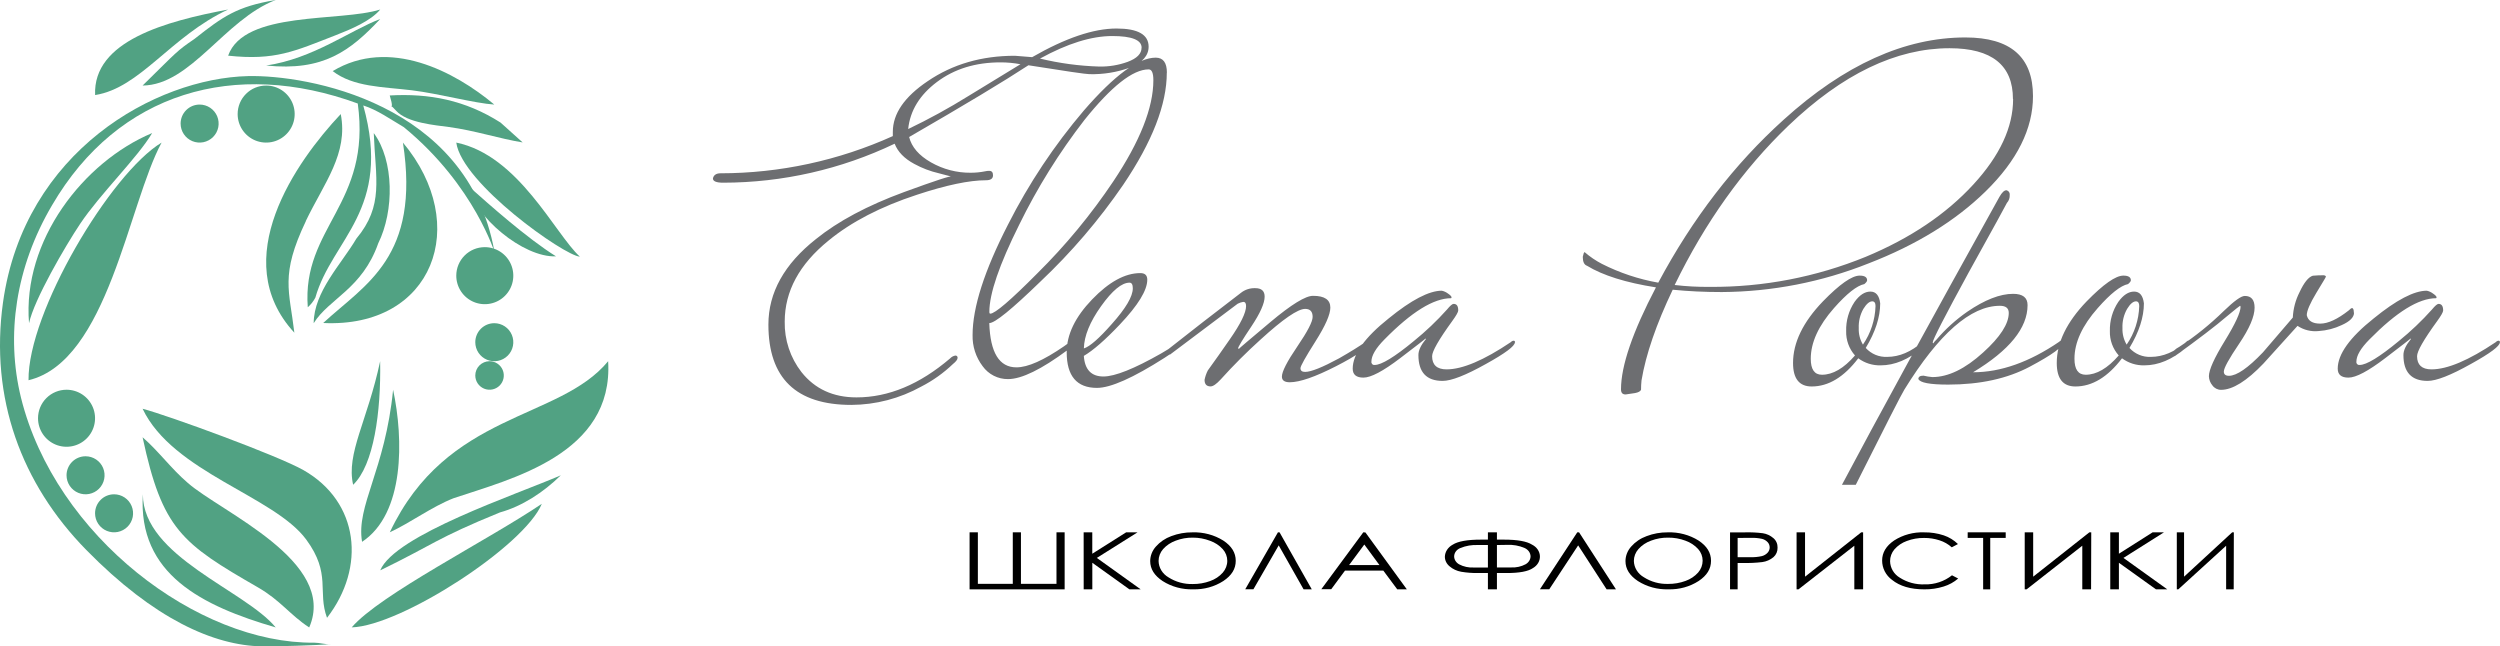
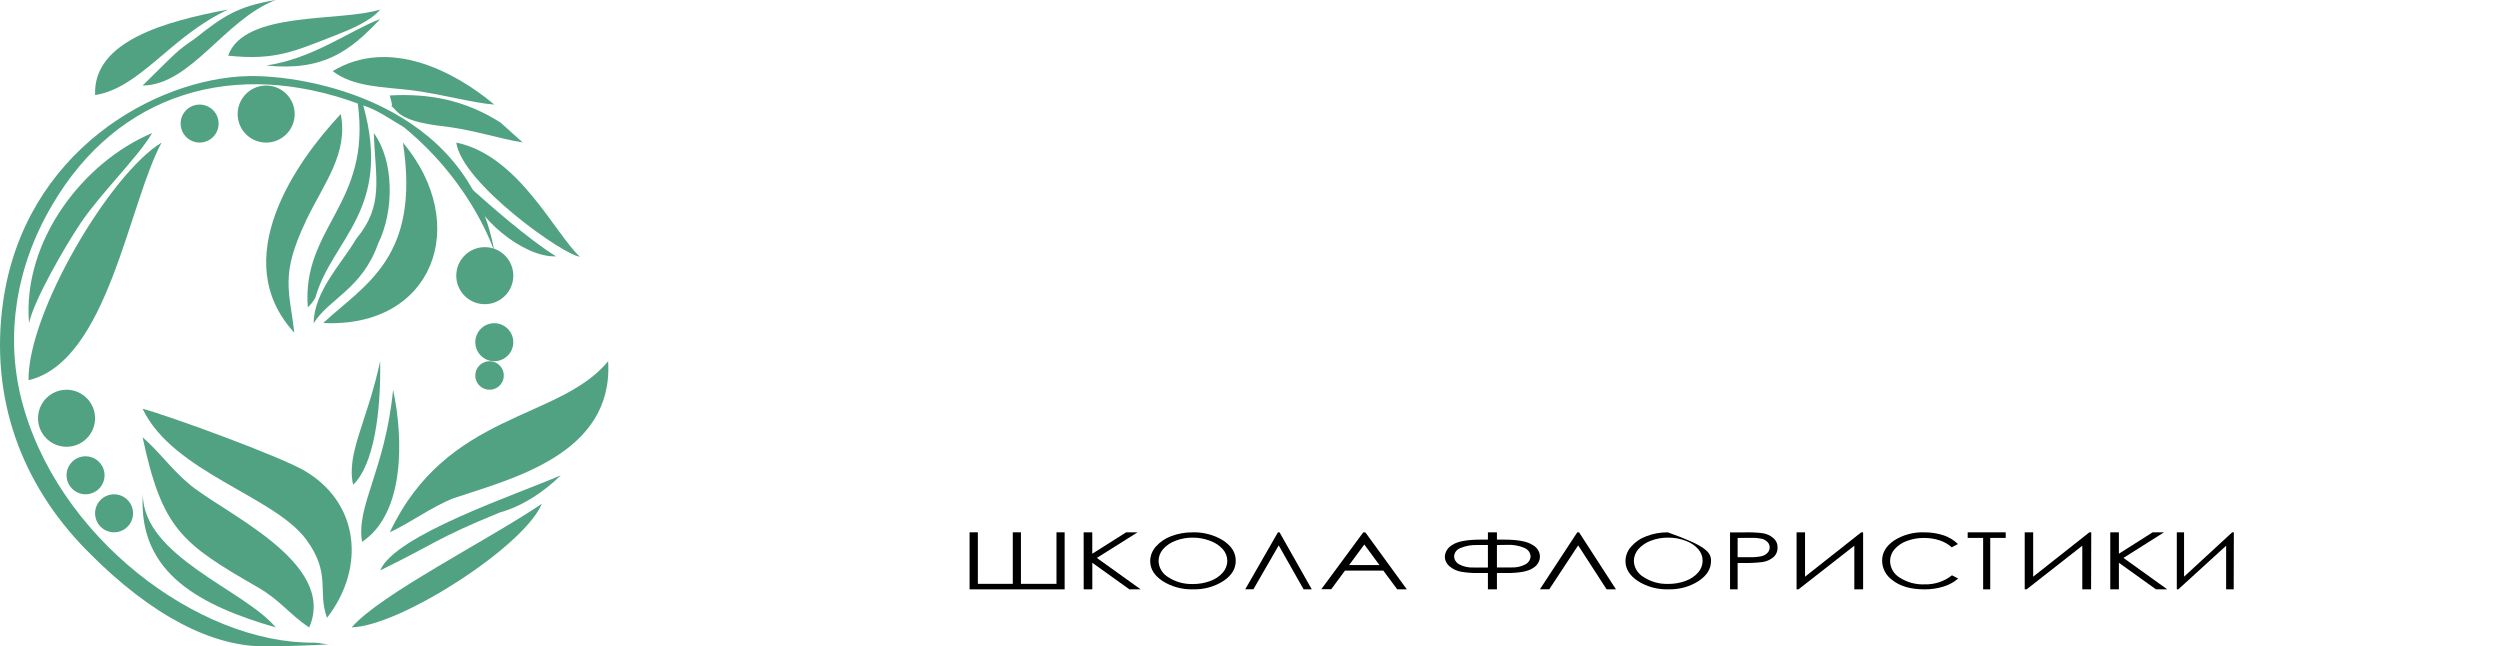
<svg xmlns="http://www.w3.org/2000/svg" width="263" height="68" viewBox="0 0 263 68" fill="none">
  <path fill-rule="evenodd" clip-rule="evenodd" d="M34.814 67.758C33.338 67.894 28.854 68.019 27.578 67.998C22.515 67.915 16.212 65.13 9.081 57.858C2.241 50.885 -1.086 41.873 0.316 31.813C2.553 15.862 16.412 8.234 26.102 8.005C32.241 7.863 49.164 10.779 51.997 26.383C52.092 26.91 50.058 19.593 42.482 13.376C40.971 12.485 39.726 11.583 38.215 11.091C41.283 22.101 34.941 25.117 33.177 31.307C32.977 31.692 32.706 32.037 32.378 32.323C31.747 23.883 39.092 21.497 37.637 10.89C24.731 6.167 12.436 9.673 5.48 21.584C1.638 28.1 0.596 35.274 2.209 41.842C5.824 56.433 20.854 67.738 33.061 67.609C33.636 67.609 34.208 67.817 34.769 67.758H34.814Z" fill="#51A283" />
  <path fill-rule="evenodd" clip-rule="evenodd" d="M34.404 65C33.37 62.21 34.873 60.385 32.222 56.771C28.845 52.17 18.184 49.697 15 43C17.701 43.711 29.227 47.922 31.928 49.46C37.784 52.797 38.517 59.684 34.397 65H34.404Z" fill="#51A283" />
  <path fill-rule="evenodd" clip-rule="evenodd" d="M41.007 56C47.014 43.276 58.809 44.273 63.977 38C64.565 47.791 53.766 50.381 47.714 52.413C45.406 53.318 43.217 54.975 41 56H41.007Z" fill="#51A283" />
  <path fill-rule="evenodd" clip-rule="evenodd" d="M17 15C13.498 21.475 11.345 38.006 3.001 40C2.915 32.881 11.606 18.258 17 15Z" fill="#51A283" />
  <path fill-rule="evenodd" clip-rule="evenodd" d="M32.516 66C30.496 64.677 29.502 63.153 27.134 61.792C19.096 57.167 17.079 55.683 15 46C16.725 47.504 17.989 49.286 19.75 50.797C23.258 53.881 35.516 59.062 32.538 65.986L32.516 66Z" fill="#51A283" />
  <path fill-rule="evenodd" clip-rule="evenodd" d="M42.388 15C49.616 23.629 45.578 34.534 34 33.98C38.428 29.893 44.245 27.066 42.388 15Z" fill="#51A283" />
  <path fill-rule="evenodd" clip-rule="evenodd" d="M32.179 23.259C29.453 28.973 30.45 30.559 30.965 35C23.872 27.312 31.131 17.004 35.847 12C36.653 16.165 34.103 19.235 32.168 23.256L32.179 23.259Z" fill="#51A283" />
  <path fill-rule="evenodd" clip-rule="evenodd" d="M58.492 26.967C55.025 27.118 49.825 22.701 49.369 19.653C51.442 21.497 55.409 25.041 58.492 26.967V26.967ZM48 15C54.579 16.352 58.366 24.588 61 27C59.358 26.898 48.589 19.292 48 15Z" fill="#51A283" />
  <path fill-rule="evenodd" clip-rule="evenodd" d="M33 34C33.021 30.673 35.908 27.789 37.487 25.109C40.405 21.604 39.501 18.838 39.32 14C41.459 16.888 41.489 22.162 39.788 25.604C38.092 30.416 34.61 31.409 33 34Z" fill="#51A283" />
  <path fill-rule="evenodd" clip-rule="evenodd" d="M57 53C55.171 57.442 42.18 65.847 37 66C39.942 62.56 51.327 56.832 57 53V53Z" fill="#51A283" />
  <path fill-rule="evenodd" clip-rule="evenodd" d="M16 14.007C14.509 16.546 10.55 20.38 8.446 23.525C6.86 25.898 3.583 31.525 3.054 34C2.341 25.315 8.783 17.027 16 14V14.007Z" fill="#51A283" />
  <path fill-rule="evenodd" clip-rule="evenodd" d="M52 11C49.984 10.877 46.092 9.834 43.326 9.498C40.278 9.131 37.168 9.161 35 7.479C40.958 3.898 47.83 7.512 52 11Z" fill="#51A283" />
  <path fill-rule="evenodd" clip-rule="evenodd" d="M10.006 10C9.762 4.293 17.458 2.234 24 1C17.939 3.828 14.775 9.248 10.006 10Z" fill="#51A283" />
  <path fill-rule="evenodd" clip-rule="evenodd" d="M40 1C39.02 2.196 36.933 3.077 35.31 3.707C30.985 5.39 28.94 6.39 24 5.856C25.686 1.086 35.809 2.336 40 1Z" fill="#51A283" />
  <path fill-rule="evenodd" clip-rule="evenodd" d="M59 50C57.157 51.811 54.908 53.267 52.593 53.907C45.86 56.648 45.53 57.323 40 60C41.543 56.286 54.215 52.071 59 50Z" fill="#51A283" />
  <path fill-rule="evenodd" clip-rule="evenodd" d="M41.354 41C42.467 46.208 42.575 54.034 38.09 57C37.437 53.224 40.519 49.478 41.354 41V41Z" fill="#51A283" />
  <path fill-rule="evenodd" clip-rule="evenodd" d="M28.983 66C21.299 63.756 14.486 60.424 15.031 52C15.031 58.549 25.791 62.09 29 66H28.983Z" fill="#51A283" />
  <path fill-rule="evenodd" clip-rule="evenodd" d="M54.993 14.987C52.441 14.567 49.95 13.726 47.203 13.36C45.858 13.171 42.832 12.94 41.672 11.649C40.513 10.358 41.672 12.229 41 10.043C45.115 9.807 48.935 10.518 52.663 12.898L55 15L54.993 14.987Z" fill="#51A283" />
  <path fill-rule="evenodd" clip-rule="evenodd" d="M20.481 4.077C23.459 1.727 24.933 0.679 29 0C23.625 2.061 20.074 8.951 15 9C18.724 5.351 18.502 5.435 20.481 4.077Z" fill="#51A283" />
  <path fill-rule="evenodd" clip-rule="evenodd" d="M37.15 51C36.398 47.703 38.65 44.308 39.992 38C40.09 43.34 39.328 48.919 37.15 51Z" fill="#51A283" />
  <path fill-rule="evenodd" clip-rule="evenodd" d="M28 6.894C32.98 6.158 36.873 3.169 40 2C36.847 5.353 34.03 7.515 28 6.894Z" fill="#51A283" />
  <path fill-rule="evenodd" clip-rule="evenodd" d="M28 9C28.593 9 29.173 9.176 29.667 9.506C30.16 9.835 30.545 10.304 30.772 10.852C30.999 11.4 31.058 12.003 30.942 12.585C30.827 13.167 30.541 13.702 30.121 14.121C29.702 14.541 29.167 14.827 28.585 14.942C28.003 15.058 27.4 14.999 26.852 14.772C26.304 14.545 25.835 14.16 25.506 13.667C25.176 13.173 25 12.593 25 12C25 11.606 25.077 11.216 25.227 10.851C25.378 10.487 25.599 10.156 25.878 9.878C26.156 9.599 26.487 9.378 26.851 9.227C27.216 9.077 27.606 9 28 9V9Z" fill="#51A283" />
  <path fill-rule="evenodd" clip-rule="evenodd" d="M51 26C51.593 26 52.173 26.176 52.667 26.506C53.16 26.835 53.545 27.304 53.772 27.852C53.999 28.4 54.058 29.003 53.942 29.585C53.827 30.167 53.541 30.702 53.121 31.121C52.702 31.541 52.167 31.827 51.585 31.942C51.003 32.058 50.4 31.999 49.852 31.772C49.304 31.545 48.835 31.16 48.506 30.667C48.176 30.173 48 29.593 48 29C48 28.204 48.316 27.441 48.879 26.879C49.441 26.316 50.204 26 51 26V26Z" fill="#51A283" />
  <path fill-rule="evenodd" clip-rule="evenodd" d="M7 41C7.593 41 8.173 41.176 8.667 41.506C9.16 41.835 9.545 42.304 9.772 42.852C9.999 43.4 10.058 44.003 9.942 44.585C9.827 45.167 9.541 45.702 9.121 46.121C8.702 46.541 8.167 46.827 7.585 46.942C7.003 47.058 6.4 46.999 5.852 46.772C5.304 46.545 4.835 46.16 4.506 45.667C4.176 45.173 4 44.593 4 44C4 43.204 4.316 42.441 4.879 41.879C5.441 41.316 6.204 41 7 41V41Z" fill="#51A283" />
  <path fill-rule="evenodd" clip-rule="evenodd" d="M9.003 48C9.399 48.001 9.785 48.118 10.114 48.339C10.442 48.559 10.698 48.871 10.849 49.237C11 49.602 11.039 50.004 10.961 50.392C10.884 50.78 10.693 51.136 10.413 51.415C10.133 51.695 9.777 51.885 9.389 51.962C9.001 52.039 8.599 51.999 8.234 51.847C7.869 51.696 7.556 51.44 7.337 51.111C7.117 50.782 7 50.395 7 50C7 49.737 7.052 49.477 7.153 49.234C7.253 48.991 7.401 48.77 7.587 48.585C7.773 48.399 7.994 48.252 8.237 48.151C8.48 48.051 8.74 48 9.003 48V48Z" fill="#51A283" />
  <path fill-rule="evenodd" clip-rule="evenodd" d="M12 52C12.396 52 12.782 52.117 13.111 52.337C13.44 52.557 13.696 52.869 13.848 53.235C13.999 53.6 14.039 54.002 13.962 54.39C13.884 54.778 13.694 55.135 13.414 55.414C13.134 55.694 12.778 55.884 12.39 55.962C12.002 56.039 11.6 55.999 11.235 55.848C10.869 55.696 10.557 55.44 10.337 55.111C10.117 54.782 10 54.396 10 54C10 53.47 10.211 52.961 10.586 52.586C10.961 52.211 11.47 52 12 52Z" fill="#51A283" />
  <path fill-rule="evenodd" clip-rule="evenodd" d="M51.5 38C51.797 38 52.087 38.088 52.333 38.253C52.58 38.418 52.772 38.652 52.886 38.926C52.999 39.2 53.029 39.502 52.971 39.793C52.913 40.084 52.77 40.351 52.561 40.561C52.351 40.77 52.084 40.913 51.793 40.971C51.502 41.029 51.2 40.999 50.926 40.886C50.652 40.772 50.418 40.58 50.253 40.333C50.088 40.087 50 39.797 50 39.5C50.001 39.102 50.159 38.721 50.44 38.44C50.721 38.159 51.102 38.001 51.5 38Z" fill="#51A283" />
  <path fill-rule="evenodd" clip-rule="evenodd" d="M52.003 34C52.399 34.001 52.785 34.118 53.114 34.339C53.442 34.559 53.698 34.871 53.849 35.237C54 35.602 54.039 36.004 53.961 36.392C53.884 36.78 53.693 37.136 53.413 37.415C53.133 37.695 52.777 37.885 52.389 37.962C52.001 38.039 51.599 37.999 51.234 37.847C50.869 37.696 50.556 37.44 50.337 37.111C50.117 36.782 50 36.395 50 36C50 35.737 50.052 35.477 50.153 35.234C50.253 34.991 50.401 34.77 50.587 34.585C50.773 34.399 50.994 34.252 51.237 34.151C51.48 34.051 51.74 34 52.003 34V34Z" fill="#51A283" />
  <path fill-rule="evenodd" clip-rule="evenodd" d="M21 11C21.396 11 21.782 11.117 22.111 11.337C22.44 11.557 22.696 11.869 22.848 12.235C22.999 12.6 23.039 13.002 22.962 13.39C22.884 13.778 22.694 14.134 22.414 14.414C22.134 14.694 21.778 14.884 21.39 14.962C21.002 15.039 20.6 14.999 20.235 14.848C19.869 14.696 19.557 14.44 19.337 14.111C19.117 13.782 19 13.396 19 13C19 12.47 19.211 11.961 19.586 11.586C19.961 11.211 20.47 11 21 11V11Z" fill="#51A283" />
  <path d="M102.871 61.42H106.545V56H107.403V61.42H111.142V56H112V62H102V56H102.871V61.42Z" fill="black" />
  <path d="M114 56H114.908V58.252L118.474 56H119.67L115.387 58.693L120 62H118.815L114.912 59.204V62H114.004L114 56Z" fill="black" />
  <path d="M125.444 56.003C126.597 55.965 127.733 56.268 128.692 56.868C129.562 57.446 130 58.139 130 58.997C130 59.855 129.565 60.542 128.695 61.123C127.762 61.724 126.648 62.03 125.515 61.997C124.375 62.032 123.251 61.727 122.308 61.126C121.438 60.548 121 59.855 121 59.026C121.004 58.468 121.216 57.928 121.598 57.5C122.028 57.01 122.586 56.631 123.219 56.4C123.925 56.132 124.681 55.997 125.444 56.003V56.003ZM125.481 56.559C124.867 56.551 124.256 56.659 123.687 56.877C123.171 57.062 122.714 57.367 122.359 57.764C122.051 58.115 121.883 58.556 121.883 59.01C121.888 59.358 121.986 59.7 122.17 60.002C122.353 60.305 122.616 60.56 122.933 60.742C123.68 61.221 124.57 61.466 125.475 61.441C126.105 61.447 126.73 61.339 127.316 61.123C127.829 60.941 128.284 60.638 128.634 60.243C128.941 59.892 129.11 59.453 129.11 59C129.111 58.551 128.943 58.115 128.634 57.77C128.277 57.377 127.819 57.075 127.302 56.893C126.725 56.67 126.106 56.557 125.481 56.559V56.559Z" fill="black" />
  <path d="M138 62H137.139L134.52 57.374L131.861 61.99H131L134.439 56H134.608L138 62Z" fill="black" />
  <path d="M143.641 56.013L148 62H146.992L145.523 60.024H141.495L140.045 61.987H139L143.418 56L143.641 56.013ZM143.526 57.284L141.923 59.446H145.118L143.526 57.284Z" fill="black" />
  <path d="M156.528 56H157.477V56.768H158.204C159.628 56.768 160.617 56.944 161.169 57.296C161.412 57.417 161.616 57.592 161.762 57.803C161.907 58.014 161.989 58.255 161.999 58.502C162.009 58.749 161.948 58.995 161.82 59.215C161.692 59.435 161.503 59.622 161.271 59.758C160.768 60.11 159.844 60.285 158.498 60.283H157.477V62H156.528V60.283H155.511C154.91 60.293 154.309 60.248 153.718 60.149C153.261 60.068 152.84 59.872 152.505 59.585C152.345 59.455 152.217 59.297 152.13 59.121C152.043 58.945 151.999 58.755 152 58.562C152.008 58.308 152.088 58.059 152.232 57.838C152.376 57.618 152.58 57.432 152.825 57.3C153.375 56.945 154.37 56.768 155.809 56.768H156.528V56ZM156.528 57.336H155.466C154.837 57.308 154.21 57.416 153.639 57.65C153.443 57.725 153.275 57.849 153.158 58.007C153.04 58.165 152.977 58.35 152.976 58.539C152.979 58.705 153.028 58.867 153.12 59.012C153.211 59.156 153.342 59.279 153.499 59.367C153.968 59.618 154.513 59.734 155.059 59.702H156.528V57.336ZM157.477 57.336V59.695H158.984C159.513 59.72 160.038 59.604 160.491 59.361C160.649 59.272 160.779 59.15 160.87 59.005C160.962 58.861 161.011 58.698 161.015 58.532C161.012 58.35 160.952 58.172 160.844 58.017C160.735 57.862 160.58 57.736 160.397 57.654C159.812 57.399 159.163 57.284 158.513 57.32L157.477 57.336Z" fill="black" />
  <path d="M170 62H169.016L166.023 57.374L162.984 61.99H162L165.93 56H166.117L170 62Z" fill="black" />
-   <path d="M175.444 56.003C176.597 55.965 177.733 56.267 178.692 56.868C179.562 57.446 180 58.139 180 58.997C180 59.855 179.565 60.542 178.695 61.123C177.762 61.724 176.648 62.03 175.515 61.997C174.375 62.032 173.251 61.727 172.308 61.126C171.438 60.548 171 59.855 171 59.026C171.004 58.468 171.216 57.928 171.598 57.5C172.029 57.009 172.588 56.63 173.222 56.401C173.927 56.132 174.683 55.997 175.444 56.003V56.003ZM175.481 56.559C174.867 56.552 174.257 56.66 173.687 56.877C173.172 57.062 172.715 57.367 172.362 57.764C172.052 58.114 171.883 58.555 171.883 59.01C171.891 59.356 171.991 59.696 172.176 59.996C172.361 60.297 172.623 60.549 172.94 60.729C173.686 61.208 174.576 61.453 175.481 61.428C176.111 61.435 176.737 61.327 177.323 61.111C177.837 60.928 178.292 60.625 178.644 60.23C178.949 59.879 179.116 59.44 179.117 58.987C179.119 58.538 178.952 58.103 178.644 57.758C178.286 57.364 177.826 57.063 177.309 56.88C176.728 56.661 176.105 56.552 175.478 56.559H175.481Z" fill="black" />
+   <path d="M175.444 56.003C179.562 57.446 180 58.139 180 58.997C180 59.855 179.565 60.542 178.695 61.123C177.762 61.724 176.648 62.03 175.515 61.997C174.375 62.032 173.251 61.727 172.308 61.126C171.438 60.548 171 59.855 171 59.026C171.004 58.468 171.216 57.928 171.598 57.5C172.029 57.009 172.588 56.63 173.222 56.401C173.927 56.132 174.683 55.997 175.444 56.003V56.003ZM175.481 56.559C174.867 56.552 174.257 56.66 173.687 56.877C173.172 57.062 172.715 57.367 172.362 57.764C172.052 58.114 171.883 58.555 171.883 59.01C171.891 59.356 171.991 59.696 172.176 59.996C172.361 60.297 172.623 60.549 172.94 60.729C173.686 61.208 174.576 61.453 175.481 61.428C176.111 61.435 176.737 61.327 177.323 61.111C177.837 60.928 178.292 60.625 178.644 60.23C178.949 59.879 179.116 59.44 179.117 58.987C179.119 58.538 178.952 58.103 178.644 57.758C178.286 57.364 177.826 57.063 177.309 56.88C176.728 56.661 176.105 56.552 175.478 56.559H175.481Z" fill="black" />
  <path d="M182 56.005H183.592C184.21 55.988 184.828 56.018 185.442 56.094C185.855 56.156 186.242 56.335 186.563 56.613C186.705 56.733 186.818 56.885 186.893 57.058C186.969 57.231 187.005 57.42 186.999 57.61C187.005 57.799 186.97 57.986 186.897 58.159C186.824 58.332 186.714 58.485 186.576 58.607C186.238 58.889 185.833 59.069 185.404 59.129C184.729 59.21 184.049 59.242 183.369 59.225H182.799V62H182V56.005ZM182.799 56.59V58.614H184.153C184.557 58.629 184.961 58.591 185.356 58.501C185.584 58.443 185.792 58.318 185.955 58.142C186.094 57.992 186.172 57.792 186.171 57.583C186.17 57.378 186.093 57.181 185.955 57.035C185.795 56.864 185.592 56.744 185.369 56.689C184.985 56.604 184.593 56.568 184.2 56.583L182.799 56.59Z" fill="black" />
  <path d="M196 62H195.075V57.41L189.198 62H189V56H189.89V60.667L195.802 56H196V62Z" fill="black" />
  <path d="M205.977 57.234L205.326 57.577C204.956 57.246 204.519 56.996 204.042 56.843C203.517 56.672 202.967 56.587 202.414 56.592C201.794 56.584 201.178 56.691 200.599 56.91C200.095 57.089 199.646 57.393 199.296 57.79C198.997 58.14 198.835 58.581 198.837 59.036C198.843 59.388 198.941 59.732 199.121 60.036C199.301 60.34 199.558 60.595 199.866 60.776C200.639 61.269 201.55 61.514 202.472 61.475C203.517 61.505 204.539 61.166 205.349 60.521L206 60.861C205.558 61.243 205.039 61.529 204.476 61.701C203.815 61.908 203.124 62.009 202.43 61.999C200.997 61.999 199.866 61.667 199.039 61.001C198.716 60.764 198.455 60.457 198.274 60.105C198.094 59.752 198 59.364 198 58.97C198 58.135 198.42 57.431 199.261 56.859C200.197 56.262 201.3 55.963 202.417 56.004C203.121 55.994 203.822 56.101 204.489 56.322C205.049 56.512 205.558 56.824 205.977 57.234V57.234Z" fill="black" />
  <path d="M207 56.588V56H211V56.588H209.373V62H208.627V56.588H207Z" fill="black" />
  <path d="M219.982 62H219.057V57.41L213.198 62H213V56H213.89V60.667L219.802 56H220L219.982 62Z" fill="black" />
  <path d="M222 56H222.908V58.252L226.457 56H227.652L223.387 58.693L228 62H226.811L222.908 59.204V62H222V56Z" fill="black" />
  <path d="M234.985 62H234.189V57.41L229.155 62H229V56H229.763V60.667L234.827 56H235L234.985 62Z" fill="black" />
-   <path d="M120.835 4.91C120.835 5.85 120.182 6.592 118.875 7.109C117.508 7.605 116.062 7.84 114.61 7.802C114.25 7.802 112.11 7.49 108.19 6.866C105.643 8.537 101.46 11.053 95.641 14.414C95.902 15.468 96.67 16.358 97.945 17.084C99.215 17.808 100.651 18.184 102.11 18.172C102.62 18.173 103.129 18.123 103.63 18.023C103.775 17.986 103.924 17.97 104.073 17.975C104.335 17.975 104.465 18.131 104.465 18.443C104.465 18.79 104.218 18.963 103.729 18.963C101.966 18.963 99.548 19.47 96.473 20.485C92.649 21.738 89.545 23.347 87.16 25.311C84.09 27.801 82.554 30.641 82.552 33.83C82.515 35.754 83.138 37.632 84.316 39.146C85.724 40.919 87.652 41.805 90.101 41.805C93.469 41.805 96.753 40.438 99.953 37.703C100.098 37.549 100.287 37.444 100.493 37.405C100.527 37.4 100.561 37.404 100.593 37.414C100.625 37.425 100.654 37.444 100.678 37.468C100.701 37.492 100.719 37.522 100.73 37.554C100.74 37.587 100.743 37.621 100.737 37.655C100.737 37.818 100.576 38.033 100.249 38.296C99.258 39.245 98.136 40.044 96.917 40.668C94.663 41.919 92.134 42.582 89.561 42.596C83.744 42.596 80.836 39.779 80.836 34.146C80.836 30.783 82.503 27.785 85.836 25.152C88.159 23.273 91.247 21.625 95.101 20.208C98.432 18.99 100.099 18.446 100.101 18.578L98.777 18.231C97.871 18.022 96.998 17.69 96.181 17.243C95.135 16.682 94.448 15.973 94.117 15.118C88.48 17.812 82.319 19.213 76.08 19.22C75.361 19.22 75 19.07 75 18.776C75.065 18.429 75.344 18.231 75.784 18.231C82.037 18.227 88.218 16.893 93.925 14.317V13.873C93.925 11.959 95.15 10.179 97.601 8.534C100.215 6.754 103.271 5.865 106.77 5.867C106.897 5.867 107.502 5.916 108.582 6.013C112.078 4.004 115.036 3 117.454 3C119.706 3 120.833 3.637 120.835 4.91V4.91ZM120.099 5.025C120.099 4.202 119.067 3.791 117.004 3.791C114.817 3.791 112.285 4.581 109.407 6.162C111.448 6.657 113.534 6.938 115.632 7.001C116.651 7.023 117.665 6.856 118.624 6.509C119.604 6.145 120.092 5.652 120.092 5.025H120.099ZM107.354 6.758C106.66 6.626 105.956 6.56 105.249 6.561C102.631 6.561 100.409 7.245 98.581 8.613C96.754 9.982 95.741 11.636 95.541 13.575C97.71 12.536 99.822 11.379 101.866 10.108L107.368 6.748L107.354 6.758ZM122.747 7.65C122.747 10.985 121.219 14.915 118.163 19.438C115.624 23.141 112.699 26.559 109.438 29.635C106.439 32.541 104.661 33.99 104.073 33.99C104.17 37.096 105.122 38.649 106.931 38.646C108.131 38.646 109.789 37.904 111.931 36.431C112.148 36.261 112.378 36.109 112.619 35.977C112.654 35.933 112.697 35.897 112.746 35.871C112.795 35.845 112.849 35.83 112.905 35.828C113.004 35.828 113.053 35.893 113.053 36.025C113.053 36.157 112.808 36.455 112.317 36.816C109.565 38.859 107.475 39.881 106.044 39.881C105.523 39.886 105.009 39.766 104.544 39.529C104.079 39.293 103.677 38.947 103.372 38.522C102.657 37.58 102.284 36.42 102.316 35.235C102.316 32.336 103.559 28.465 106.044 23.623C108.225 19.314 110.907 15.283 114.033 11.613C117.242 7.914 119.759 6.065 121.581 6.065C122.365 6.065 122.757 6.592 122.757 7.646L122.747 7.65ZM121.334 8.437C121.334 7.677 121.169 7.299 120.842 7.299C119.177 7.299 116.923 9.076 114.077 12.628C111.424 16.056 109.125 19.748 107.217 23.647C105.126 27.843 104.08 30.894 104.08 32.801C104.08 32.932 104.111 32.998 104.177 32.998C104.669 32.998 106.32 31.584 109.129 28.754C112.106 25.809 114.782 22.569 117.117 19.084C119.928 14.875 121.334 11.326 121.334 8.437ZM124.518 36.011C124.518 36.242 123.849 36.787 122.51 37.644C119.208 39.752 116.839 40.806 115.401 40.806C113.276 40.806 112.215 39.555 112.217 37.051C112.217 35.202 113.106 33.353 114.886 31.504C116.665 29.655 118.357 28.73 119.962 28.73C120.45 28.73 120.694 28.959 120.694 29.424C120.694 30.535 119.73 32.108 117.802 34.142C116.268 35.761 115.007 36.86 114.019 37.44C114.115 38.879 114.803 39.607 116.082 39.607C117.288 39.607 119.314 38.798 122.159 37.18C122.389 37.048 123.026 36.663 124.071 36.011C124.107 35.968 124.152 35.932 124.202 35.907C124.252 35.881 124.307 35.866 124.363 35.862C124.463 35.862 124.511 35.928 124.511 36.06L124.518 36.011ZM119.171 30.328C119.171 29.933 119.054 29.736 118.827 29.736C118.008 29.736 117.011 30.56 115.835 32.208C114.659 33.856 114.054 35.339 114.022 36.656C114.646 36.46 115.626 35.602 116.963 34.084C118.435 32.438 119.171 31.186 119.171 30.328V30.328ZM144.121 36.011C143.923 36.573 142.73 37.413 140.541 38.532C138.351 39.651 136.734 40.211 135.688 40.214C135.131 40.214 134.856 40.016 134.856 39.621C134.856 39.094 135.395 38.04 136.472 36.459C137.55 34.877 138.089 33.837 138.089 33.338C138.089 32.776 137.827 32.495 137.304 32.495C136.532 32.495 134.972 33.567 132.624 35.71C131.153 37.035 129.751 38.436 128.425 39.908C127.968 40.404 127.617 40.65 127.355 40.65C126.929 40.65 126.719 40.418 126.719 39.957C126.788 39.613 126.904 39.281 127.063 38.969C127.847 37.885 128.615 36.798 129.367 35.71C130.514 34.064 131.087 32.894 131.087 32.201C131.087 31.903 130.99 31.757 130.794 31.757C130.589 31.788 130.39 31.854 130.206 31.951L123.091 37.298H122.747C122.52 37.298 122.403 37.263 122.403 37.197C122.403 37.131 122.585 36.934 122.943 36.705C125.236 34.892 127.768 32.928 130.54 30.811C130.972 30.467 131.511 30.292 132.06 30.315C132.713 30.315 133.04 30.613 133.04 31.206C133.04 31.899 132.575 32.945 131.644 34.343C130.712 35.73 130.248 36.507 130.248 36.642C130.248 36.673 130.279 36.691 130.344 36.691C130.314 36.691 131.409 35.759 133.628 33.896C135.847 32.033 137.351 31.109 138.14 31.122C139.346 31.122 139.95 31.534 139.952 32.357C139.952 33.08 139.43 34.267 138.384 35.918C137.339 37.568 136.814 38.505 136.809 38.73C136.809 38.993 136.971 39.125 137.298 39.125C137.919 39.125 139.112 38.648 140.878 37.693C142.088 36.999 143.019 36.422 143.67 35.959C143.707 35.916 143.752 35.88 143.803 35.854C143.854 35.829 143.909 35.814 143.966 35.81C144.062 35.81 144.114 35.876 144.114 36.008L144.121 36.011ZM159.366 36.011C159.366 36.407 158.352 37.165 156.326 38.286C154.2 39.476 152.68 40.071 151.765 40.071C150.067 40.071 149.217 39.165 149.217 37.353C149.217 36.857 149.478 36.313 150.001 35.672C150.002 35.665 150.001 35.658 149.999 35.652C149.996 35.646 149.993 35.641 149.988 35.636C149.984 35.631 149.978 35.628 149.972 35.626C149.966 35.623 149.96 35.622 149.953 35.623C149.983 35.623 149.1 36.307 147.305 37.675C145.51 39.044 144.219 39.727 143.433 39.725C142.683 39.725 142.305 39.413 142.305 38.785C142.305 37.269 143.566 35.506 146.088 33.498C148.472 31.556 150.335 30.584 151.676 30.582C151.916 30.634 152.141 30.738 152.336 30.887C152.58 31.053 152.704 31.185 152.704 31.282C152.7 31.317 152.682 31.349 152.656 31.372C150.822 31.372 148.486 32.817 145.647 35.706C144.733 36.628 144.272 37.412 144.272 38.047C144.265 38.094 144.269 38.142 144.284 38.187C144.299 38.232 144.324 38.273 144.357 38.307C144.391 38.341 144.431 38.366 144.476 38.381C144.521 38.396 144.569 38.4 144.616 38.393C145.333 38.393 146.709 37.553 148.743 35.873C149.99 34.864 151.154 33.757 152.226 32.561C152.55 32.166 152.78 31.968 152.914 31.968C153.258 31.968 153.406 32.201 153.406 32.662C153.406 32.825 153.193 33.203 152.766 33.789C151.363 35.724 150.66 36.951 150.658 37.471C150.658 38.386 151.167 38.858 152.178 38.858C153.847 38.858 156.102 37.902 158.943 35.99C158.979 35.947 159.025 35.911 159.075 35.886C159.126 35.86 159.182 35.845 159.238 35.841C159.335 35.841 159.386 35.907 159.386 36.039L159.366 36.011ZM213.87 10.115C213.87 13.545 212.204 16.89 208.87 20.149C205.704 23.244 201.603 25.765 196.569 27.711C191.652 29.672 186.415 30.693 181.128 30.724C179.328 30.724 177.608 30.642 175.969 30.478C174.24 34.1 173.147 37.279 172.688 40.016C172.654 40.344 172.637 40.674 172.637 41.004C172.571 41.167 172.358 41.285 172.001 41.351C171.377 41.448 171.05 41.496 171.02 41.496C170.677 41.496 170.529 41.316 170.529 40.956C170.529 38.482 171.754 34.907 174.205 30.231C171.036 29.735 168.619 28.976 166.952 27.957C166.656 27.856 166.508 27.544 166.508 27.017C166.574 26.688 166.639 26.525 166.704 26.525C167.259 27.007 167.869 27.421 168.52 27.759C170.39 28.706 172.388 29.372 174.449 29.736C178.053 22.988 182.453 17.272 187.648 12.587C194.019 6.82 200.392 3.937 206.765 3.94C211.504 3.94 213.873 5.998 213.87 10.115V10.115ZM211.762 10.413C211.762 6.856 209.541 5.076 205.097 5.073C199.476 5.073 193.822 7.792 188.136 13.228C183.365 17.81 179.378 23.394 176.175 29.982C177.396 30.125 178.623 30.191 179.852 30.179C185.478 30.223 191.058 29.148 196.273 27.017C200.948 25.073 204.723 22.537 207.598 19.407C210.386 16.377 211.779 13.379 211.779 10.413H211.762ZM202.697 36.011C202.697 36.143 202.532 36.358 202.205 36.604C200.768 37.825 199.313 38.435 197.841 38.435C196.997 38.456 196.17 38.195 195.489 37.693C193.987 39.669 192.354 40.657 190.588 40.657C189.282 40.657 188.628 39.833 188.628 38.185C188.628 36.045 189.674 33.887 191.764 31.712C193.528 29.9 194.818 28.994 195.637 28.994C196.16 28.994 196.421 29.16 196.421 29.489C196.421 29.587 196.325 29.718 196.129 29.885C195.344 30.047 194.282 30.887 192.941 32.405C191.308 34.255 190.492 36.033 190.492 37.741C190.492 38.861 190.881 39.423 191.668 39.423C192.815 39.423 193.973 38.747 195.145 37.395C194.521 36.69 194.188 35.77 194.216 34.825C194.187 33.737 194.495 32.667 195.097 31.764C195.62 31.036 196.177 30.675 196.765 30.675C197.353 30.675 197.697 31.088 197.797 31.91C197.797 33.359 197.29 34.924 196.276 36.604C196.561 36.918 196.911 37.165 197.3 37.328C197.69 37.49 198.111 37.564 198.532 37.544C199.807 37.544 201.049 37.017 202.257 35.963C202.294 35.919 202.339 35.883 202.39 35.858C202.441 35.832 202.496 35.817 202.553 35.814C202.649 35.814 202.701 35.88 202.701 36.011H202.697ZM197.305 32.197C197.305 31.868 197.188 31.701 196.961 31.701C196.665 31.701 196.356 31.965 196.029 32.492C195.68 33.108 195.511 33.811 195.541 34.52C195.516 35.129 195.669 35.732 195.981 36.254C196.801 35.06 197.261 33.652 197.305 32.201V32.197ZM217.058 36.011C217.058 36.474 215.881 37.33 213.526 38.581C211.172 39.831 208.313 40.457 204.95 40.46C203.024 40.46 201.975 40.262 201.813 39.867C201.813 39.638 201.992 39.52 202.353 39.52C202.659 39.593 202.969 39.643 203.282 39.669C204.951 39.669 206.732 38.807 208.626 37.083C210.425 35.46 211.322 34.059 211.322 32.922C211.322 32.419 211.013 32.17 210.39 32.17C207.318 32.17 203.968 35.108 200.341 40.983C200.055 41.434 198.35 44.773 195.228 51H193.773C197.441 44.08 202.964 33.982 210.342 20.707C210.603 20.246 210.848 20.014 211.078 20.014C211.149 20.033 211.216 20.067 211.274 20.114C211.329 20.163 211.371 20.224 211.397 20.293C211.422 20.362 211.431 20.436 211.422 20.509C211.431 20.662 211.41 20.815 211.359 20.959C211.308 21.104 211.229 21.236 211.126 21.349C211.094 21.445 209.754 23.883 207.106 28.661C204.584 33.284 203.323 35.739 203.323 36.025C203.324 36.044 203.328 36.063 203.337 36.081C203.345 36.098 203.357 36.113 203.371 36.126C203.471 35.981 203.586 35.849 203.715 35.73C204.668 34.613 205.76 33.625 206.965 32.79C208.799 31.537 210.404 30.911 211.779 30.911C212.793 30.911 213.3 31.306 213.3 32.097C213.3 34.503 211.389 36.858 207.567 39.163C210.472 39.163 213.493 38.093 216.632 35.952C216.669 35.909 216.714 35.873 216.765 35.847C216.816 35.822 216.871 35.807 216.928 35.803C217.027 35.803 217.076 35.869 217.076 36.001L217.058 36.011ZM230.44 36.011C230.44 36.143 230.278 36.358 229.948 36.604C228.51 37.825 227.057 38.435 225.587 38.435C224.743 38.456 223.916 38.195 223.235 37.693C221.733 39.669 220.098 40.657 218.331 40.657C217.024 40.657 216.371 39.833 216.371 38.185C216.371 36.045 217.416 33.887 219.507 31.712C221.275 29.9 222.565 28.994 223.379 28.994C223.905 28.994 224.167 29.16 224.167 29.489C224.167 29.587 224.067 29.718 223.871 29.885C223.087 30.047 222.025 30.887 220.687 32.405C219.05 34.255 218.232 36.033 218.234 37.741C218.234 38.86 218.627 39.421 219.411 39.423C220.557 39.423 221.717 38.747 222.891 37.395C222.264 36.691 221.93 35.771 221.959 34.825C221.931 33.737 222.24 32.667 222.843 31.764C223.365 31.036 223.919 30.675 224.507 30.675C225.095 30.675 225.439 31.088 225.539 31.91C225.539 33.359 225.032 34.924 224.019 36.604C224.303 36.918 224.652 37.165 225.041 37.328C225.43 37.49 225.851 37.564 226.271 37.544C227.548 37.544 228.791 37.017 229.999 35.963C230.035 35.919 230.08 35.884 230.13 35.858C230.181 35.832 230.235 35.817 230.292 35.814C230.391 35.814 230.44 35.88 230.44 36.011ZM225.047 32.197C225.047 31.868 224.934 31.701 224.703 31.701C224.411 31.701 224.098 31.965 223.775 32.492C223.423 33.107 223.253 33.811 223.283 34.52C223.261 35.129 223.414 35.731 223.723 36.254C224.545 35.061 225.005 33.653 225.047 32.201V32.197ZM247.645 32.891C247.645 33.376 247.212 33.813 246.345 34.201C245.588 34.558 244.771 34.77 243.938 34.825C243.151 34.912 242.36 34.719 241.699 34.281C240.493 35.603 239.301 36.922 238.122 38.237C236.357 40.086 234.867 41.011 233.652 41.011C233.474 41.011 233.299 40.969 233.141 40.888C232.983 40.806 232.847 40.688 232.744 40.543C232.516 40.273 232.386 39.933 232.376 39.579C232.376 38.916 232.932 37.679 234.044 35.869C235.156 34.059 235.71 32.857 235.708 32.263L235.66 32.163C235.629 32.163 235.154 32.544 234.24 33.3C233.128 34.257 231.314 35.644 228.799 37.461C228.634 37.396 228.552 37.313 228.552 37.211C228.552 36.982 228.799 36.732 229.287 36.472C230.954 35.371 232.514 34.113 233.944 32.714C235.024 31.674 235.756 31.133 236.152 31.133C236.839 31.133 237.183 31.544 237.183 32.367C237.183 33.292 236.643 34.553 235.564 36.15C234.484 37.747 233.945 38.727 233.947 39.09C233.947 39.385 234.126 39.534 234.487 39.534C235.301 39.534 236.493 38.711 238.064 37.065L241.204 33.407C241.248 32.477 241.489 31.566 241.912 30.738C242.387 29.718 242.854 29.139 243.312 29.004C243.656 28.973 244.061 28.956 244.488 28.956C244.619 28.99 244.684 29.039 244.684 29.105C244.684 29.171 244.34 29.704 243.68 30.807C243.019 31.91 242.672 32.693 242.672 33.158C242.803 33.752 243.277 34.048 244.096 34.045C244.914 34.043 245.91 33.581 247.084 32.658C247.249 32.492 247.363 32.412 247.428 32.412C247.559 32.412 247.624 32.575 247.624 32.898L247.645 32.891ZM262.986 36.011C262.986 36.407 261.973 37.165 259.946 38.286C257.825 39.476 256.307 40.071 255.389 40.071C253.691 40.071 252.841 39.165 252.841 37.353C252.841 36.857 253.103 36.313 253.625 35.672C253.626 35.665 253.625 35.658 253.623 35.652C253.62 35.646 253.617 35.641 253.612 35.636C253.608 35.631 253.602 35.628 253.596 35.626C253.59 35.623 253.584 35.622 253.577 35.623C253.607 35.623 252.724 36.307 250.929 37.675C249.134 39.044 247.843 39.727 247.057 39.725C246.304 39.725 245.929 39.413 245.929 38.785C245.929 37.269 247.19 35.506 249.712 33.498C252.096 31.556 253.959 30.584 255.3 30.582C255.54 30.634 255.765 30.738 255.96 30.887C256.205 31.053 256.328 31.185 256.328 31.282C256.324 31.317 256.307 31.349 256.28 31.372C254.446 31.372 252.109 32.817 249.268 35.706C248.353 36.628 247.892 37.412 247.892 38.047C247.885 38.094 247.89 38.142 247.904 38.187C247.919 38.232 247.944 38.273 247.978 38.307C248.011 38.341 248.052 38.366 248.097 38.381C248.142 38.396 248.19 38.4 248.236 38.393C248.954 38.393 250.33 37.553 252.363 35.873C253.609 34.864 254.773 33.757 255.843 32.561C256.17 32.166 256.401 31.968 256.531 31.968C256.858 31.968 257.02 32.201 257.02 32.662C257.02 32.825 256.81 33.203 256.383 33.789C254.978 35.724 254.275 36.951 254.275 37.471C254.275 38.386 254.781 38.858 255.795 38.858C257.462 38.858 259.717 37.902 262.56 35.99C262.596 35.947 262.641 35.911 262.691 35.886C262.741 35.86 262.796 35.845 262.852 35.841C262.952 35.841 263 35.907 263 36.039L262.986 36.011Z" fill="#6D6E71" />
</svg>